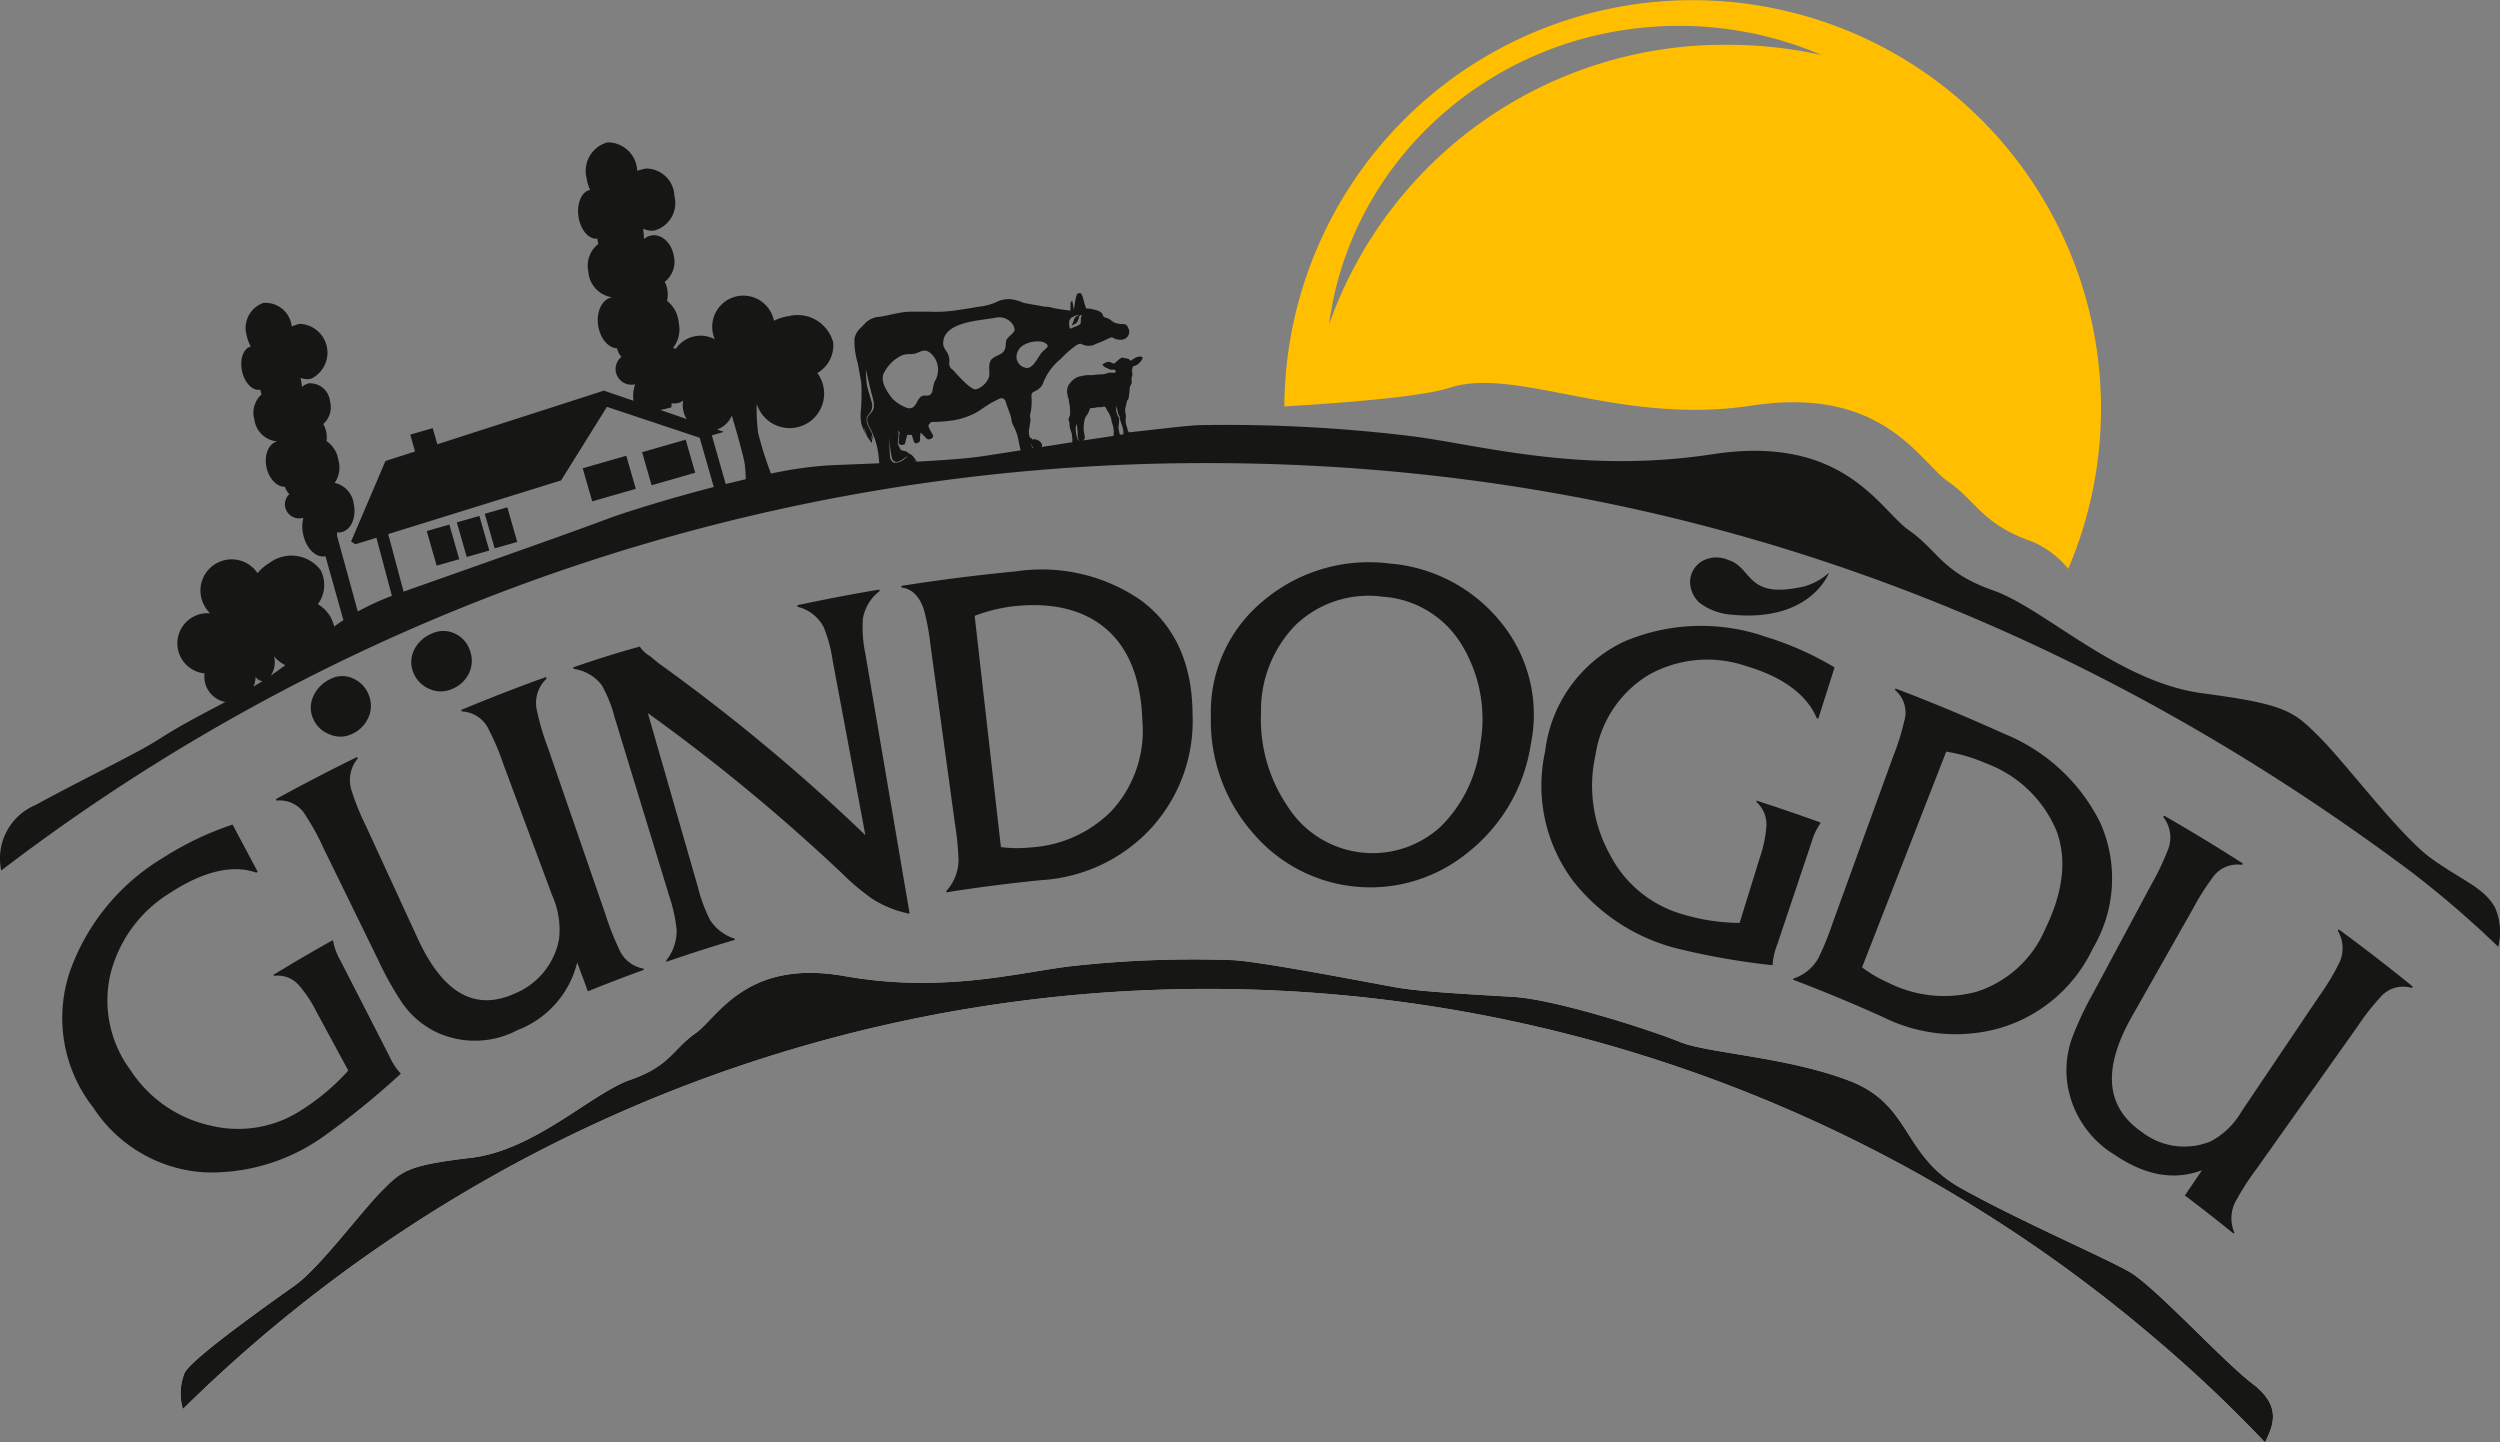
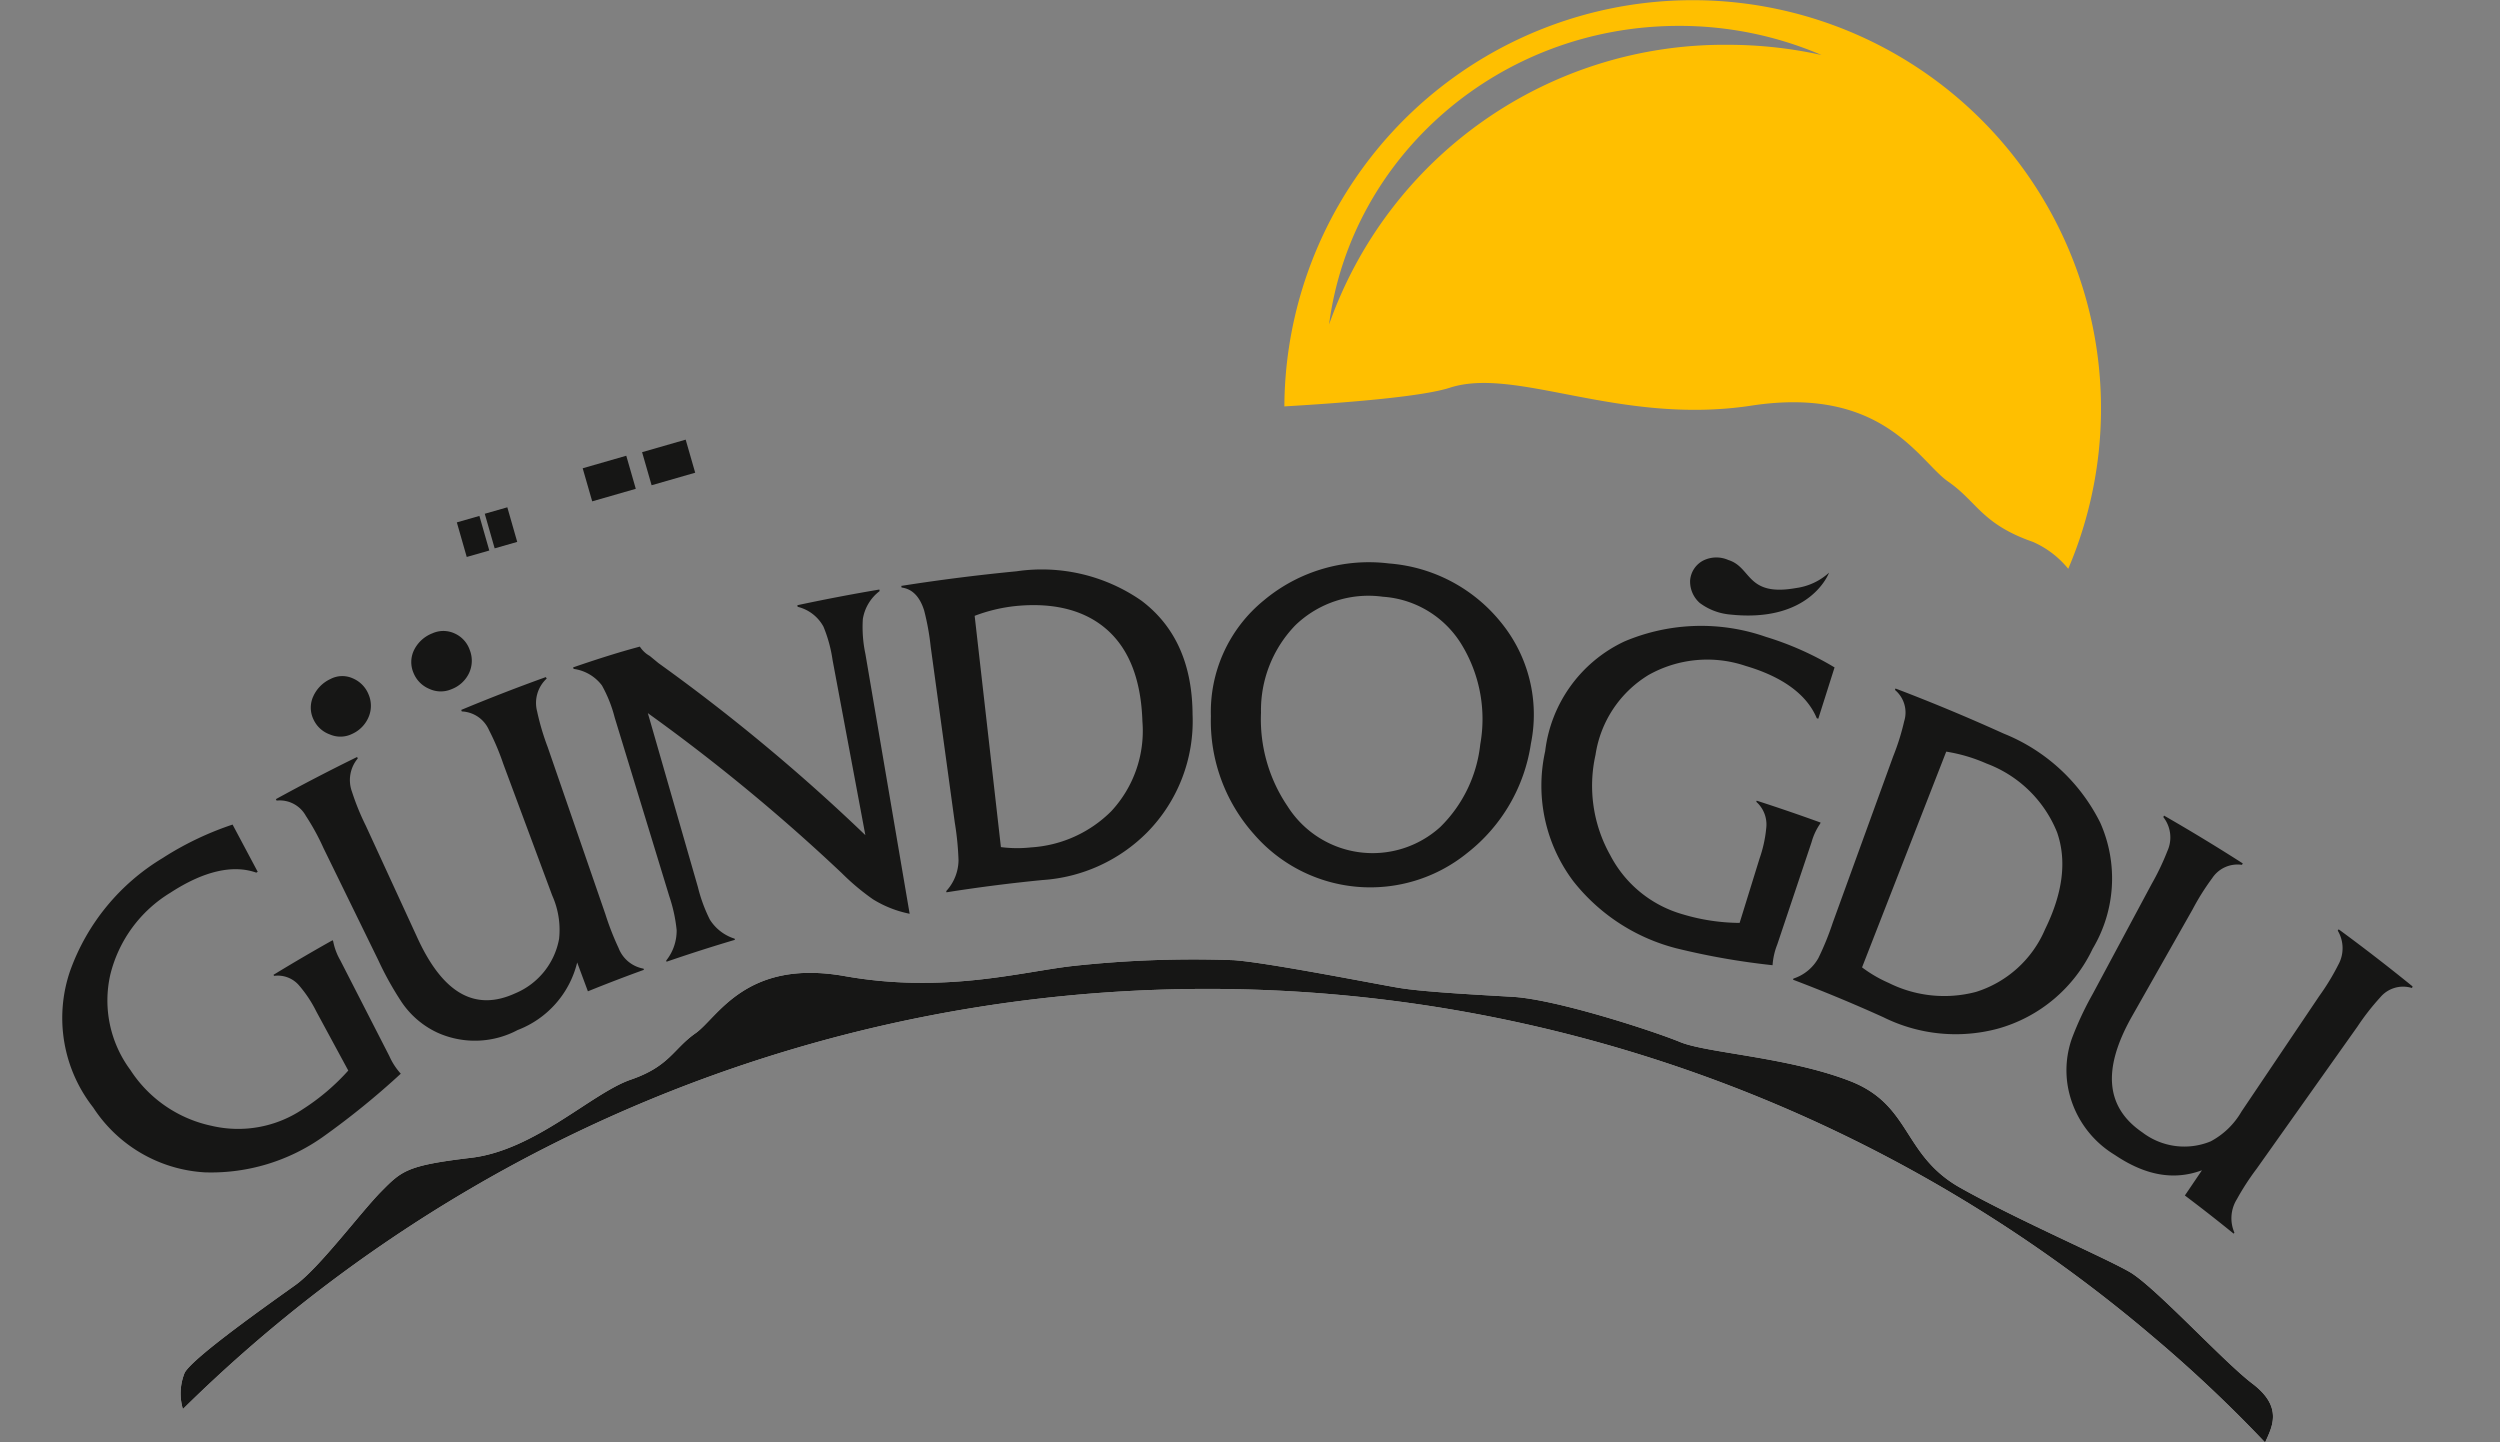
<svg xmlns="http://www.w3.org/2000/svg" id="logo" width="173.317" height="100">
  <rect width="100%" height="100%" fill="#808080" stroke="none" />
  <defs>
    <style>.cls-2{fill-rule:evenodd}.cls-2,.cls-4{fill:#161615}</style>
  </defs>
  <path id="Path_1" fill="#fff" fill-rule="evenodd" d="M31.03 174.871a3.811 3.811 0 01.124-2.521c.6-1.088 6.034-4.9 7.688-6.087s4.522-5.045 5.948-6.486 1.781-1.8 6.223-2.328 8.365-4.488 11.066-5.417 2.952-2.144 4.488-3.216 3.473-5.183 10.338-3.964 12.143-.272 15.767-.694a77.016 77.016 0 0111.21-.41c2.331.163 9.777 1.638 11.406 1.912s4.893.453 7.927.629 9.761 2.37 11.613 3.135 7.478 1.038 11.767 2.7 3.624 5.141 7.667 7.41 10 4.828 11.738 5.836 6.508 6.226 8.5 7.734c2.136 1.621 1.378 2.987.882 4.08a95.525 95.525 0 00-7.8-7.355 101.163 101.163 0 00-136.552 5.042z" transform="translate(-18.351 -77.183)" />
  <path id="Path_2" d="M136.232 86.621a4.24 4.24 0 01-2.28 1.065c-3.465.619-3.066-1.437-4.7-1.942a2.046 2.046 0 00-1.758.045 1.7 1.7 0 00-.894 1.383 1.978 1.978 0 00.669 1.549 4.108 4.108 0 002.086.8c5.61.609 6.877-2.9 6.877-2.9zM20.768 106.37a15.042 15.042 0 00-6.478 7.862 10.048 10.048 0 001.6 9.464 9.91 9.91 0 007.742 4.5 13.423 13.423 0 008.183-2.458 54.982 54.982 0 005.4-4.382 4.558 4.558 0 01-.793-1.221l-3.4-6.637a4.237 4.237 0 01-.494-1.322l-.039-.074q-2.068 1.159-4.1 2.4l.042.072a1.938 1.938 0 011.755.69 8.61 8.61 0 011.178 1.789l2.211 4.085a15.245 15.245 0 01-3.134 2.667 8.039 8.039 0 01-6.34 1.165 8.908 8.908 0 01-5.635-3.876 8.079 8.079 0 01-1.388-6.607 9.208 9.208 0 014.176-5.685c2.332-1.517 4.345-1.952 5.943-1.384l.1-.058-1.743-3.275a21.584 21.584 0 00-4.783 2.279zm33.3 7.785l-.023-.082a2.281 2.281 0 01-1.729-1.426 18.937 18.937 0 01-.916-2.347l-4-11.585a17.025 17.025 0 01-.734-2.481 2.3 2.3 0 01.666-2.273l-.062-.1q-2.957 1.065-5.866 2.276l.041.105a2.154 2.154 0 011.882 1.285 17.144 17.144 0 01.992 2.345L47.713 109a5.835 5.835 0 01.477 3.007 5.075 5.075 0 01-3.048 3.78c-2.741 1.251-4.967.047-6.739-3.773l-3.608-7.841a17.067 17.067 0 01-.962-2.358 2.341 2.341 0 01.4-2.315l-.047-.1q-2.84 1.391-5.629 2.922l.05.1a2.066 2.066 0 012.027 1.059 16.158 16.158 0 011.22 2.229l3.792 7.757a22.161 22.161 0 001.646 2.952 6.1 6.1 0 002.45 2.085 6.309 6.309 0 005.576-.176 6.715 6.715 0 004.126-4.683l.743 2q1.93-.783 3.884-1.49zM33.892 93.95a1.762 1.762 0 00-1.545.04 2.415 2.415 0 00-1.2 1.208 1.871 1.871 0 00.024 1.614 1.977 1.977 0 001.133 1.027 1.832 1.832 0 001.536-.039 2.23 2.23 0 001.15-1.183 2 2 0 00-.02-1.582 2.026 2.026 0 00-1.078-1.085zm7.071-3.108a1.855 1.855 0 00-1.551-.018 2.371 2.371 0 00-1.267 1.141 1.9 1.9 0 00-.047 1.607 2 2 0 001.083 1.1 1.879 1.879 0 001.557.025 2.2 2.2 0 001.211-1.115 2.022 2.022 0 00.047-1.6 1.945 1.945 0 00-1.033-1.14zm26.809 16.593a16.226 16.226 0 002.184 1.834 7.724 7.724 0 002.537 1l-3.07-18.028a8.943 8.943 0 01-.176-2.395 3.025 3.025 0 011.164-1.946l-.017-.11c-1.9.321-3.8.684-5.686 1.087l.021.112a2.778 2.778 0 011.791 1.379 9.649 9.649 0 01.63 2.312l2.273 12.138A131.106 131.106 0 0055.08 92.892l-.607-.5a1.936 1.936 0 01-.684-.645c-1.556.416-3.1.915-4.625 1.44l.032.106a2.949 2.949 0 011.962 1.143 9.233 9.233 0 01.885 2.223l3.788 12.4a10.6 10.6 0 01.509 2.341 3.324 3.324 0 01-.725 2.113l.023.081q2.358-.812 4.741-1.519l-.02-.08a3.132 3.132 0 01-1.72-1.327 10.713 10.713 0 01-.823-2.24l-3.473-12.069a130.2 130.2 0 0113.428 11.076zm8.11-.889a3.214 3.214 0 01-.852 2.149l.015.086q3.316-.525 6.656-.851a11.269 11.269 0 007.254-3.3 11 11 0 003.152-8.174c-.018-3.433-1.157-6.1-3.554-7.9a12.1 12.1 0 00-8.653-2.03q-4 .386-7.985 1.012l.018.114c.737.092 1.258.622 1.563 1.582a17.276 17.276 0 01.456 2.52l1.669 12.185a20.3 20.3 0 01.26 2.607zm3.957-17.611c2.75-.272 4.916.332 6.423 1.717s2.279 3.495 2.368 6.283a8.174 8.174 0 01-2.166 6.231 8.621 8.621 0 01-5.544 2.5 8.806 8.806 0 01-2.1-.019L77 89.614a11.266 11.266 0 012.838-.679zm17.238-.416a9.971 9.971 0 00-3.7 8.048 11.793 11.793 0 003 8.2 10.667 10.667 0 0014.772 1.288 11.82 11.82 0 004.414-7.583 10.1 10.1 0 00-2.072-8.4 11.046 11.046 0 00-7.767-4.089 11.339 11.339 0 00-8.648 2.536zm13.809 3.3a9.919 9.919 0 011.166 6.7 9.444 9.444 0 01-2.767 5.73 6.978 6.978 0 01-10.592-1.432 10.742 10.742 0 01-1.842-6.487 8.471 8.471 0 012.386-6.067 7.3 7.3 0 016.063-1.973 6.937 6.937 0 015.585 3.53zm20.94-.757a13.623 13.623 0 00-9.765.321A9.668 9.668 0 00116.552 99a11.012 11.012 0 001.959 9.022 13.3 13.3 0 007.13 4.64 50.035 50.035 0 006.675 1.173 4.745 4.745 0 01.325-1.433l2.38-7.1a4.223 4.223 0 01.595-1.276l.03-.08q-2.205-.8-4.43-1.518l-.027.08a2.1 2.1 0 01.689 1.817 8.879 8.879 0 01-.464 2.114l-1.382 4.463a14.037 14.037 0 01-3.957-.6 8.182 8.182 0 01-5.011-4.093 9.821 9.821 0 01-1.021-6.963 7.834 7.834 0 013.676-5.532 8.3 8.3 0 016.727-.629c2.611.768 4.263 2.015 4.934 3.627l.106.036 1.128-3.558a21.283 21.283 0 00-4.789-2.127zm3.687 22.241a3.067 3.067 0 01-1.749 1.458l-.027.08q3.166 1.2 6.26 2.6a11.274 11.274 0 007.935.794 10.335 10.335 0 006.576-5.543 9.5 9.5 0 00.524-8.74 12.805 12.805 0 00-6.686-6.172q-3.715-1.684-7.508-3.128l-.036.1a2.035 2.035 0 01.639 2.17 16.434 16.434 0 01-.766 2.442l-4.182 11.514a19.374 19.374 0 01-.981 2.422zm11.656-13.442a8.464 8.464 0 014.871 4.76c.693 1.985.391 4.225-.826 6.711a7.708 7.708 0 01-4.8 4.355 8.617 8.617 0 01-6.05-.626 9.16 9.16 0 01-1.844-1.076l5.836-14.957a11.332 11.332 0 012.812.834zm17.115 32.583l.051-.067a2.5 2.5 0 01.169-2.317 17.54 17.54 0 011.361-2.1l7.012-9.889a16.6 16.6 0 011.569-2.009 2.062 2.062 0 012.2-.646l.041-.11q-2.522-2.05-5.126-3.96l-.062.093a2.374 2.374 0 01.035 2.37 16.224 16.224 0 01-1.317 2.163l-5.389 8.005a5.386 5.386 0 01-2.137 2.069 4.794 4.794 0 01-4.73-.615c-2.53-1.725-2.811-4.333-.757-8l4.241-7.483a16.639 16.639 0 011.347-2.144 2.1 2.1 0 012.066-.927l.056-.1q-2.694-1.727-5.457-3.313l-.053.1a2.281 2.281 0 01.284 2.357 17.586 17.586 0 01-1.1 2.3l-4.073 7.6a22.548 22.548 0 00-1.438 3.068 6.63 6.63 0 00-.3 3.3 6.955 6.955 0 003.253 4.79c2.11 1.426 4.093 1.8 6.055 1.071l-1.185 1.75q1.713 1.288 3.383 2.645z" class="cls-2" transform="translate(-9.43 -46.92)" />
  <path id="Path_3" fill="#ffbf00" fill-rule="evenodd" d="M194.857 26.494c1.528-11.675 11.8-20.7 24.251-20.7A25.008 25.008 0 01229 7.815a30.073 30.073 0 00-6.509-.709 29.033 29.033 0 00-27.634 19.388zm-3.1 5.681A28.308 28.308 0 11246.1 43.434a6.524 6.524 0 00-2.442-1.864c-3.562-1.24-3.871-2.791-5.885-4.184s-4.493-6.662-13.633-5.266-16.309-2.735-20.915-1.239c-1.845.598-6.792 1.019-11.47 1.294z" transform="translate(-102.716 -4)" />
  <g id="Group_1" transform="translate(0 9.852)">
-     <path id="Path_4" d="M66.476 80.333l.691 2.4 1.564-.448-.686-2.4z" class="cls-4" transform="translate(-36.894 -53.371)" />
    <path id="Rectangle_1" d="M0 0h1.627v2.494H0z" class="cls-4" transform="rotate(-15.973 109.787 -99.687)" />
-     <path id="Path_5" d="M177.718 77.626c-.77-1.393-2.239-1.844-4.4-3.393s-5.862-6.508-7.713-8.365-2.315-2.324-8.174-3.1-10.954-5.888-14.5-7.128-3.854-2.787-5.86-4.182S132.6 44.8 123.5 46.192s-16.039-.619-20.824-1.238a106.017 106.017 0 00-14.806-.774c-1.03.051-2.818.279-4.855.5a.534.534 0 01-.122-.291c-.015-.066-.074-.2-.092-.306a1.345 1.345 0 01-.015-.36.871.871 0 000-.3.994.994 0 01-.035-.373c.026-.147.071-.268.1-.463.015-.1.1-.177.113-.209a.76.76 0 00.047-.189.738.738 0 01.03-.235l.032-.431a1.476 1.476 0 00.134-.3l-.018-.268c-.015-.03.056-.194.062-.254a.842.842 0 00-.03-.244c-.021-.081.026-.174.077-.364a.68.68 0 00.427-.228c.251-.231.24-.389.24-.389a.433.433 0 00-.332-.033 1.211 1.211 0 00-.379.195c-.128.1-.122.082-.278-.061l-.287-.045c-.106-.056-.171-.059-.358.084l-.249.216c-.047.1-.174.079-.243.046a.427.427 0 00-.228-.085c-.109 0-.174.011-.449.188a.6.6 0 00.307.236c.2.085.231.126.34.122s.243-.029.275.08-.035.143-.2.128a1.411 1.411 0 00-.258 0l-.367.1c-.154 0-.145.023-.311.018a2.054 2.054 0 00-.329.034c-.1.008-.122.011-.29.015a2.146 2.146 0 00-.267 0c-.147.035-.177.016-.37.073a.94.94 0 00-.367.125c-.127.086-.207.117-.2.151a1.569 1.569 0 00-.288.313 1.288 1.288 0 00-.092.227 1.771 1.771 0 00-.023.312l.056.325a.538.538 0 01.065.222 1.245 1.245 0 00.059.308c-.008.1.021.107.021.273 0 .143.018.175.009.192a.92.92 0 01-.053.38.35.35 0 00-.054.183.835.835 0 00.065.226 1.58 1.58 0 00.032.357c.041.144.13.391.133.431l.03.364v.185l-2.146.337c.08-.07.065-.219-.089-.37s-.47-.214-.5-.139c-.015.05-.032-.108-.2-.139a1.121 1.121 0 01-.077-.45c.015-.223.109-.577.107-.781s-.062-.236 0-.45a3.668 3.668 0 00.084-.808c.011-.33-.074-.521.077-.645s.563-.18.758-.748a3.9 3.9 0 011.157-1.557 6.993 6.993 0 01.933-.839s.314-.287.524-.221a1.054 1.054 0 00.808.087c.328-.143.373-.156.636-.264s.578-.3.705-.274a1.01 1.01 0 00.734.143.55.55 0 00.406-.706c-.115-.294-.209-.374-.4-.362a1.569 1.569 0 01-.585-.1c-.139-.05-.294-.226-.459-.293s-.272-.068-.326-.151-.041-.178-.155-.265a1.149 1.149 0 00-.393-.173 2.166 2.166 0 00-.639-.1 4.158 4.158 0 01-.148-.457c-.045-.191-.139-.561-.234-.594s-.225-.036-.29.154-.184 1-.184 1l-.1-.61c-.1-.014-.139.122-.13.217v.43a8.97 8.97 0 01-1.217-.18c-.326-.106-.61-.066-.829-.129s-.991-.147-1.291-.255a2.768 2.768 0 00-.812-.219 1.923 1.923 0 00-1.05.226 3.994 3.994 0 01-1.126.288c-.27.045-1.368.235-1.916.294a8.876 8.876 0 01-1.385.062c-.245-.015-1.007 0-1.33-.007a5.081 5.081 0 00-1.11.121c-.47.089-.784.188-1.2.236a1.519 1.519 0 00-.974.449c-.148.206-.66.51-.738 1.1a5.2 5.2 0 00.222 1.639c.072.379.222 1.165.258 1.5a16.933 16.933 0 01-.024 1.7 3.305 3.305 0 00.019 1.022 5.1 5.1 0 00.308.752l-.143-.489a2.4 2.4 0 01.115.253 2.5 2.5 0 00.113.351c.059.1.269.387.3.436s.059-.062.051-.15a3.255 3.255 0 00-.095-.323.949.949 0 01.134.315 2.05 2.05 0 00-.027-.415 4.841 4.841 0 00-.275-.553 1.242 1.242 0 01-.118-.563c.036-.156.147-.242.281-.442a.793.793 0 00.1-.566c-.023-.122-.316-1.079-.346-1.247a8.185 8.185 0 01-.083-1.139s.254 1.179.388 1.664.284.954.041 1.274c-.2.269-.32.294-.341.54a1.367 1.367 0 00.225.645 5.809 5.809 0 01.489 1.357 8.933 8.933 0 01.127 1.043l-3.443.14a27.219 27.219 0 00-4.062.577 24.057 24.057 0 01-.888-2.8 12.323 12.323 0 01-.1-2.031 2.391 2.391 0 104.2-2.142 2.216 2.216 0 001.1-2.115 2.551 2.551 0 00-3.061-1.834 3.259 3.259 0 00-1.049.327 2.159 2.159 0 10-4.097 1.28 2.081 2.081 0 00-2.7.659 1.109 1.109 0 00-.209-.05 2.058 2.058 0 00.408-1.741 2.13 2.13 0 00-.811-1.527 1.955 1.955 0 00.032-.709 1.907 1.907 0 00-.195-.614 1.75 1.75 0 00.648-1.718c-.134-.931-.821-1.606-1.537-1.5a1.064 1.064 0 00-.548.255 4.923 4.923 0 00-.064-.723 1.4 1.4 0 00.8.129A1.977 1.977 0 0051.5 28.3a1.972 1.972 0 00-1.981-1.91 4.651 4.651 0 00-.6.161 2.045 2.045 0 00-2.066-1.974 2.051 2.051 0 00-1.444 2.473 2.8 2.8 0 00.246.823c-.574.1-.938.916-.809 1.836s.717 1.621 1.306 1.537a3.715 3.715 0 00.077.372 1.893 1.893 0 00-.7 1.9 1.938 1.938 0 001.655 1.8c-.675.1-1.114.961-.974 1.936.127.9.7 1.579 1.315 1.6a1.227 1.227 0 00.3.595 1.082 1.082 0 00-.394 1 1.106 1.106 0 001.345.9 2.658 2.658 0 00-.122 1.139l-2.043-.7-11.548 3.718-.32-1.118-1.557.448.332 1.17-2.052.66-2.383 5.583.3.188 1.456-.45 1.075 4.027a18.573 18.573 0 00-2.366 1.086l-1.433-5.232-.006-.254a.976.976 0 00.3-.012c.672-.144 1.057-1.022.859-1.961a1.7 1.7 0 00-1.326-1.458A1.845 1.845 0 0028.2 46.6a1.92 1.92 0 00-.82-1.316 1.7 1.7 0 00-.018-.635 1.765 1.765 0 00-.21-.542 1.559 1.559 0 00.471-1.574 1.387 1.387 0 00-1.469-1.252.983.983 0 00-.476.262 4.107 4.107 0 00-.1-.641 1.234 1.234 0 00.723.064 2 2 0 00-.8-3.808 3.992 3.992 0 00-.53.184A1.836 1.836 0 0023 35.706a1.849 1.849 0 00-1.143 2.3 2.615 2.615 0 00.275.722c-.509.126-.785.879-.61 1.7s.74 1.406 1.264 1.293a2.372 2.372 0 00.095.327 1.7 1.7 0 00-.5 1.75 1.732 1.732 0 001.593 1.508c-.6.127-.936.932-.755 1.795.171.8.725 1.369 1.279 1.35a1.132 1.132 0 00.308.513.964.964 0 00-.288.916.99.99 0 001.259.72 2.437 2.437 0 00-.015 1.148c.2.977.887 1.656 1.545 1.518l1.245 4.434c-.221.146-.435.291-.642.44a2.534 2.534 0 00-.284-.71 2.375 2.375 0 00-.847-.839 2.226 2.226 0 00.184-2.375 2.544 2.544 0 00-3.532-.489 3.362 3.362 0 00-.834.712 2.163 2.163 0 00-3.633 2.347 2.266 2.266 0 00.346.441 2.054 2.054 0 00-1.257.29 2.092 2.092 0 00.873 3.874 1.785 1.785 0 001.445 1.983C15.607 65.847 16.527 65.6 14.3 66.8c-2.313 1.24-4.237 2.162-7.1 3.717a4.02 4.02 0 00-2.37 4.539 137.36 137.36 0 0183.625-28.245c32.821 0 60.441 11.149 83.445 28.332a70.307 70.307 0 016.039 5.2 4.212 4.212 0 00-.221-2.717zM79.157 36.663s.261-.158.367-.093c.065.042-.213-.043-.332.325s-.221.419-.041.327.243-.119.3-.247a1.381 1.381 0 00.1-.309s.057-.109.146-.122-.018.2-.018.2l-.009.325c0 .142-.216.23-.474.32s-.293.234-.332-.211.293-.515.293-.515zM22.321 62.307a1.821 1.821 0 00.139-.673.672.672 0 00.482.29zm1.19-.759a1.663 1.663 0 00.234-1.339 2.348 2.348 0 00.776.61c-.321.241-.652.481-1.01.729zm27.781-18.607l.012-.284a1 1 0 00.34.012 1.033 1.033 0 00.465-.191 1.71 1.71 0 00-.012.58 1.736 1.736 0 00.254.7l-1.829-.632a7.179 7.179 0 00.77-.185zm-4.45 7.743c-2.433.919-8.475 3.043-14.118 5.037l-1.068-3.988 11.986-3.722 3.18-5.1 6.43 2.144.974 3.414c-3.138.813-6.113 1.739-7.384 2.215zm8.213-2.422l-.962-3.374.835-.241-.471-.163a1.771 1.771 0 001.022-.965c.349 1.178.817 2.824.9 3.392a9.19 9.19 0 01.063 1.019zm18.7-11.528c.956-.2 1.484.717 1.279.975s-.5.415-.541.661.026.635-.347.856-.7.259-.791.66.042.687-.062 1a1.432 1.432 0 01-.891.816c-.323.026-.991-.7-1.241-.96s-.293-.361-.423-.439a.5.5 0 01-.181-.479 1.178 1.178 0 00-.142-.673c-.13-.22-.293-.363-.284-.675.038-1.501 2.669-1.546 3.62-1.742zm-7.756 3.884a2.676 2.676 0 011.178-1.23c.417-.216.72-.065 1.09-.195s.687-.418 1.2.217a1.542 1.542 0 01.077 1.742c-.2.558-.086.72-.3.907s-.453-.067-.72.206-.323.852-.859.73a2.715 2.715 0 01-1.069-.669c-.487-.632-.785-1.205-.602-1.709zm1.376 5.973a1.168 1.168 0 01-.441.187l-.213.009a.53.53 0 01-.278-.468c-.024-.271-.065-1.4-.065-1.4a11.034 11.034 0 00.2 1.556.386.386 0 00.172.211.291.291 0 00.287.012 1.471 1.471 0 00.376-.208 1 1 0 01.272-.167zm.743.087c-.038-.047.027-.023.148.035zm4.642-.329c-1.062.151-2.646.267-4.461.362a1.821 1.821 0 00-.322-.432c-.125-.1-.232-.162-.24-.134a.37.37 0 00-.216-.152c-.1-.035-.219-.046-.293-.076s-.157-.263-.246-.438a3.258 3.258 0 01.044-.427c.027-.149.036-.4-.059-.474-.048-.026.1.027.142.116l-.051.545c-.011.118-.03.2.009.242a.273.273 0 00.2.07c.062-.008.183-.021.21-.072s.08-.363.168-.626c0 0 .155.005.308 0 .053.167.118.384.151.467.056.138.157.15.3.075s.134-.207.119-.324l.042-.383.346.346c.08.085.172.183.338.107s.228-.161.156-.3-.382-.605-.27-.692a1.193 1.193 0 00.148-.184 11.412 11.412 0 001.211-.076 5.034 5.034 0 001.95-.594c.584-.375.85-.574 1.172-.738s.5-.274.61-.242a.326.326 0 01.243.265c.042.156.2.553.3.831s.092.512.184.716a3.679 3.679 0 01.411 1.169c.067.348.112.52.142.629-1.234.195-2.22.347-2.75.424zm2.472-7.064a.982.982 0 01.512-.676 1.931 1.931 0 011.3-.2c.717.33.107.417-.189.883s-.6 1.03-1.036.906a.786.786 0 01-.591-.913zM76.3 45.75a8.66 8.66 0 01-.1-.387 1.893 1.893 0 00.176.423zm3.181-.535a1.261 1.261 0 01-.106-.3 3.45 3.45 0 01-.052-.386 1.178 1.178 0 010-.19.837.837 0 01.077-.239c.018.126.018.173.023.2l.032.412c.009.158 0 .171.011.357 0 .037.01.134.2.192zm2.458-.291l-2.131.323c.038-.008.121-.015.144-.231l-.064-.373a3.2 3.2 0 01-.021-.378l.053-.407.074-.23.186-.27.143-.358.237-.012c.112 0 .148-.047.334-.05l.249-.011a.541.541 0 01.2-.028.393.393 0 01.113.181 1.376 1.376 0 00.148.234c.055.086.055.143.154.333a2.992 2.992 0 01.056.3l.088.277a1.965 1.965 0 01.054.4c.004.128-.017.276-.017.299zm.448-.076a3.325 3.325 0 01-.1-.436.852.852 0 01.018-.248c.027-.156.01-.254.036-.446a2.312 2.312 0 01-.163-.334.926.926 0 01-.059-.3 2.4 2.4 0 00.03-.245l.06.314.055.235.1.2c.023.119.035.239.052.288a4.452 4.452 0 01.157.475 1.439 1.439 0 01.056.464z" class="cls-4" transform="translate(-4.744 -24.558)" />
    <path id="Rectangle_2" d="M0 0h1.627v2.495H0z" class="cls-4" transform="rotate(-15.964 108.677 -106.954)" />
    <path id="Rectangle_3" d="M0 0h3.144v2.386H0z" class="cls-4" transform="rotate(-16.05 100.39 -131.956)" />
    <path id="Rectangle_4" d="M0 0h3.144v2.386H0z" class="cls-4" transform="rotate(-16.049 98.496 -147.129)" />
  </g>
  <path id="Path_6" d="M31.03 174.871a3.811 3.811 0 01.124-2.521c.6-1.088 6.034-4.9 7.688-6.087s4.522-5.045 5.948-6.486 1.781-1.8 6.223-2.328 8.365-4.488 11.066-5.417 2.952-2.144 4.488-3.216 3.473-5.183 10.338-3.964 12.143-.272 15.767-.694a77.016 77.016 0 0111.21-.41c2.331.163 9.777 1.638 11.406 1.912s4.893.453 7.927.629 9.761 2.37 11.613 3.135 7.478 1.038 11.767 2.7 3.624 5.141 7.667 7.41 10 4.828 11.738 5.836 6.508 6.226 8.5 7.734c2.136 1.621 1.378 2.987.882 4.08a95.525 95.525 0 00-7.8-7.355 101.163 101.163 0 00-136.552 5.042z" class="cls-2" transform="translate(-18.351 -77.183)" />
</svg>